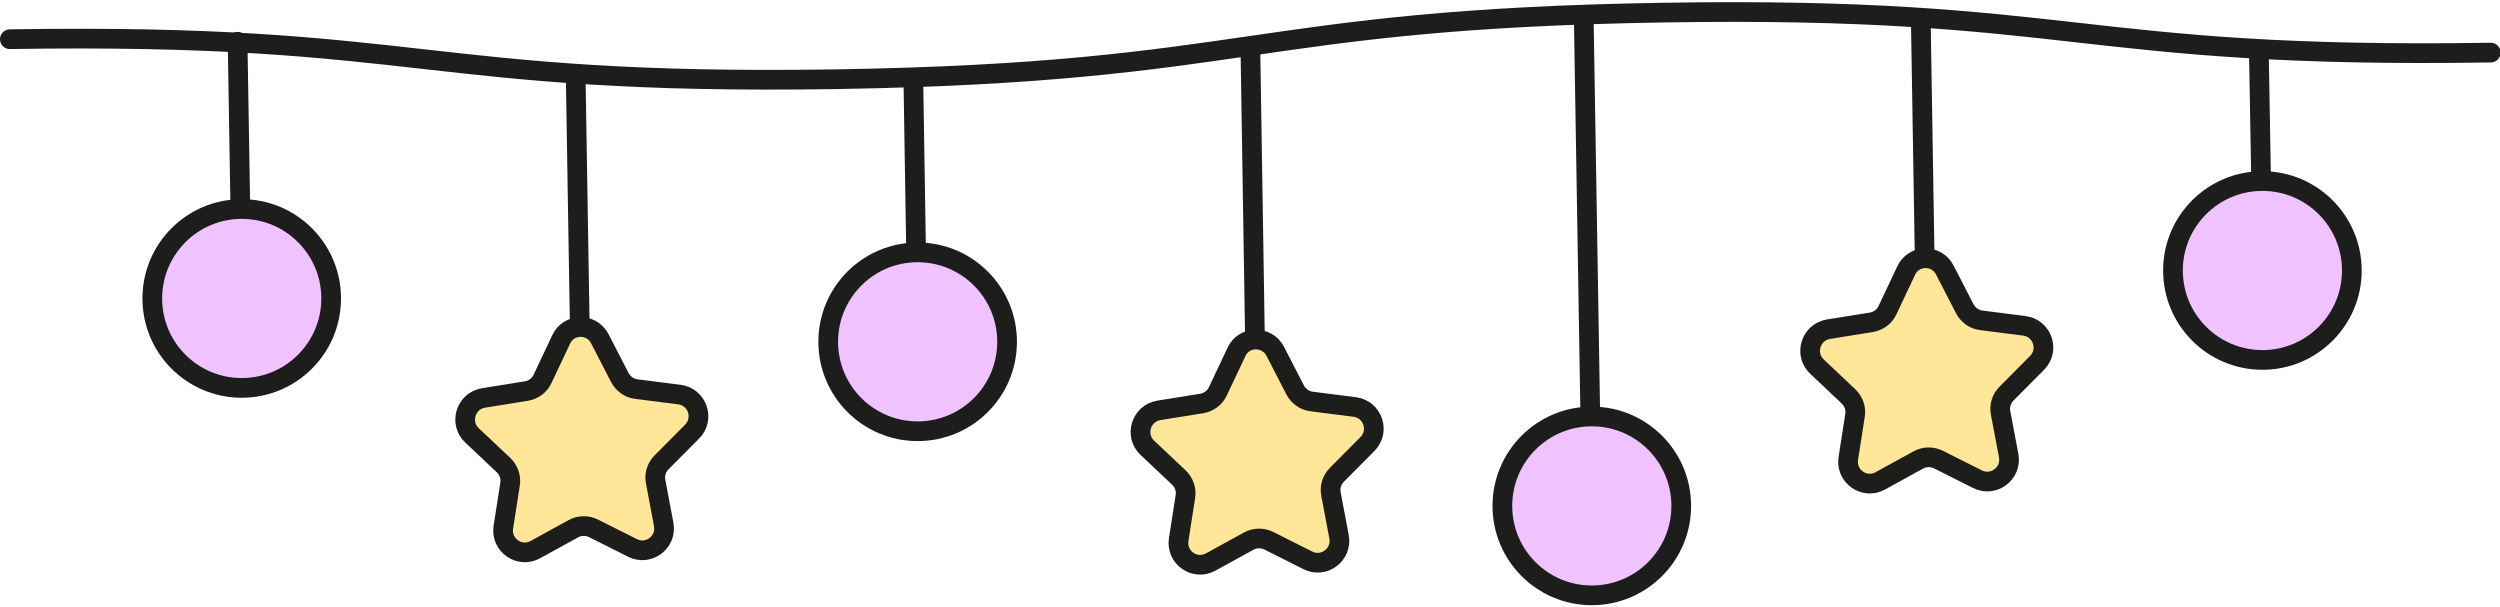
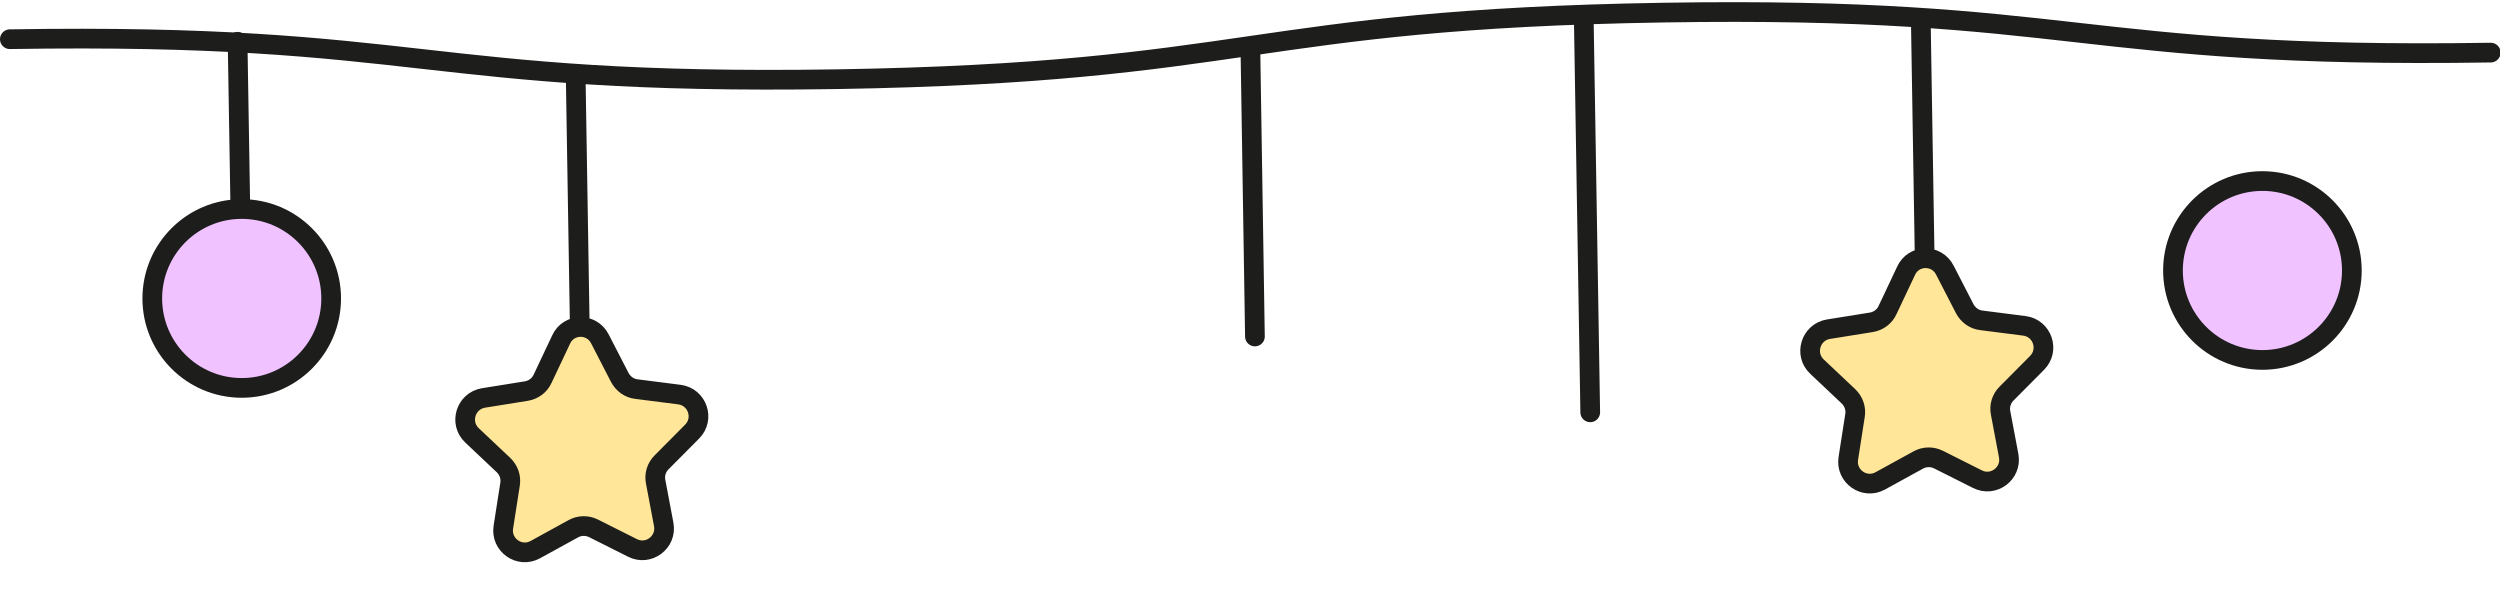
<svg xmlns="http://www.w3.org/2000/svg" height="30.8" preserveAspectRatio="xMidYMid meet" version="1.0" viewBox="-0.0 -0.1 126.9 30.8" width="126.9" zoomAndPan="magnify">
  <g fill="none" stroke="#1d1d1b" stroke-linecap="round" stroke-miterlimit="10">
    <path d="M0.5,1.89c20.98-0.34,21.02,2.36,42,2.03c20.98-0.34,20.94-3.04,41.92-3.38s21.03,2.36,42.01,2.03" />
    <path d="M12.06 2.02L12.2 10.51" />
    <path d="M29.22 3.65L29.43 16.5" />
-     <path d="M46.36 3.87L46.5 12.61" />
    <path d="M63.47 2.38L63.7 16.98" />
    <path d="M80.39 0.71L80.72 20.83" />
    <path d="M97.5 0.92L97.69 12.61" />
-     <path d="M114.66 2.53L114.77 8.85" />
  </g>
  <g fill="#f0c2ff" id="change1_1" stroke="#1d1d1b" stroke-linecap="round" stroke-miterlimit="10">
    <circle cx="12.27" cy="15.05" fill="inherit" r="4.54" />
-     <circle cx="46.58" cy="17.25" fill="inherit" r="4.54" />
-     <circle cx="80.8" cy="25.58" fill="inherit" r="4.54" />
    <circle cx="114.84" cy="13.63" fill="inherit" r="4.54" />
  </g>
  <g fill="#ffe699" id="change2_1" stroke="#1d1d1b" stroke-linecap="round" stroke-miterlimit="10">
    <path d="M30.45,17.1l1.01,1.96c0.17,0.32,0.48,0.55,0.84,0.59l2.19,0.28c0.91,0.12,1.29,1.23,0.64,1.88l-1.55,1.56 c-0.26,0.26-0.37,0.63-0.3,0.98l0.41,2.17c0.17,0.9-0.77,1.61-1.59,1.19l-1.97-0.99c-0.32-0.16-0.71-0.16-1.03,0.02l-1.93,1.06 c-0.8,0.44-1.76-0.23-1.62-1.14l0.34-2.18c0.06-0.36-0.07-0.72-0.33-0.97l-1.6-1.51c-0.67-0.63-0.32-1.75,0.58-1.9l2.18-0.35 c0.36-0.06,0.67-0.29,0.82-0.62l0.94-1.99C28.86,16.3,30.03,16.28,30.45,17.1z" fill="inherit" />
-     <path d="M64.73,17.73l1.01,1.96c0.17,0.32,0.48,0.55,0.84,0.59l2.19,0.28c0.91,0.12,1.29,1.23,0.64,1.88l-1.55,1.56 c-0.26,0.26-0.37,0.63-0.3,0.98l0.41,2.17c0.17,0.9-0.77,1.61-1.59,1.19l-1.97-0.99c-0.32-0.16-0.71-0.16-1.03,0.02l-1.93,1.06 c-0.8,0.44-1.76-0.23-1.62-1.14l0.34-2.18c0.06-0.36-0.07-0.72-0.33-0.97l-1.6-1.51c-0.67-0.63-0.32-1.75,0.58-1.9l2.18-0.35 c0.36-0.06,0.67-0.29,0.82-0.62l0.94-1.99C63.13,16.94,64.31,16.92,64.73,17.73z" fill="inherit" />
    <path d="M98.72,13.61l1.01,1.96c0.17,0.32,0.48,0.55,0.84,0.59l2.19,0.28c0.91,0.12,1.29,1.23,0.64,1.88l-1.55,1.56 c-0.26,0.26-0.37,0.63-0.3,0.98l0.41,2.17c0.17,0.9-0.77,1.61-1.59,1.19l-1.97-0.99c-0.32-0.16-0.71-0.16-1.03,0.02l-1.93,1.06 c-0.8,0.44-1.76-0.23-1.62-1.14l0.34-2.18c0.06-0.36-0.07-0.72-0.33-0.97l-1.6-1.51c-0.67-0.63-0.32-1.75,0.58-1.9l2.18-0.35 c0.36-0.06,0.67-0.29,0.82-0.62l0.94-1.99C97.13,12.81,98.3,12.79,98.72,13.61z" fill="inherit" />
  </g>
</svg>